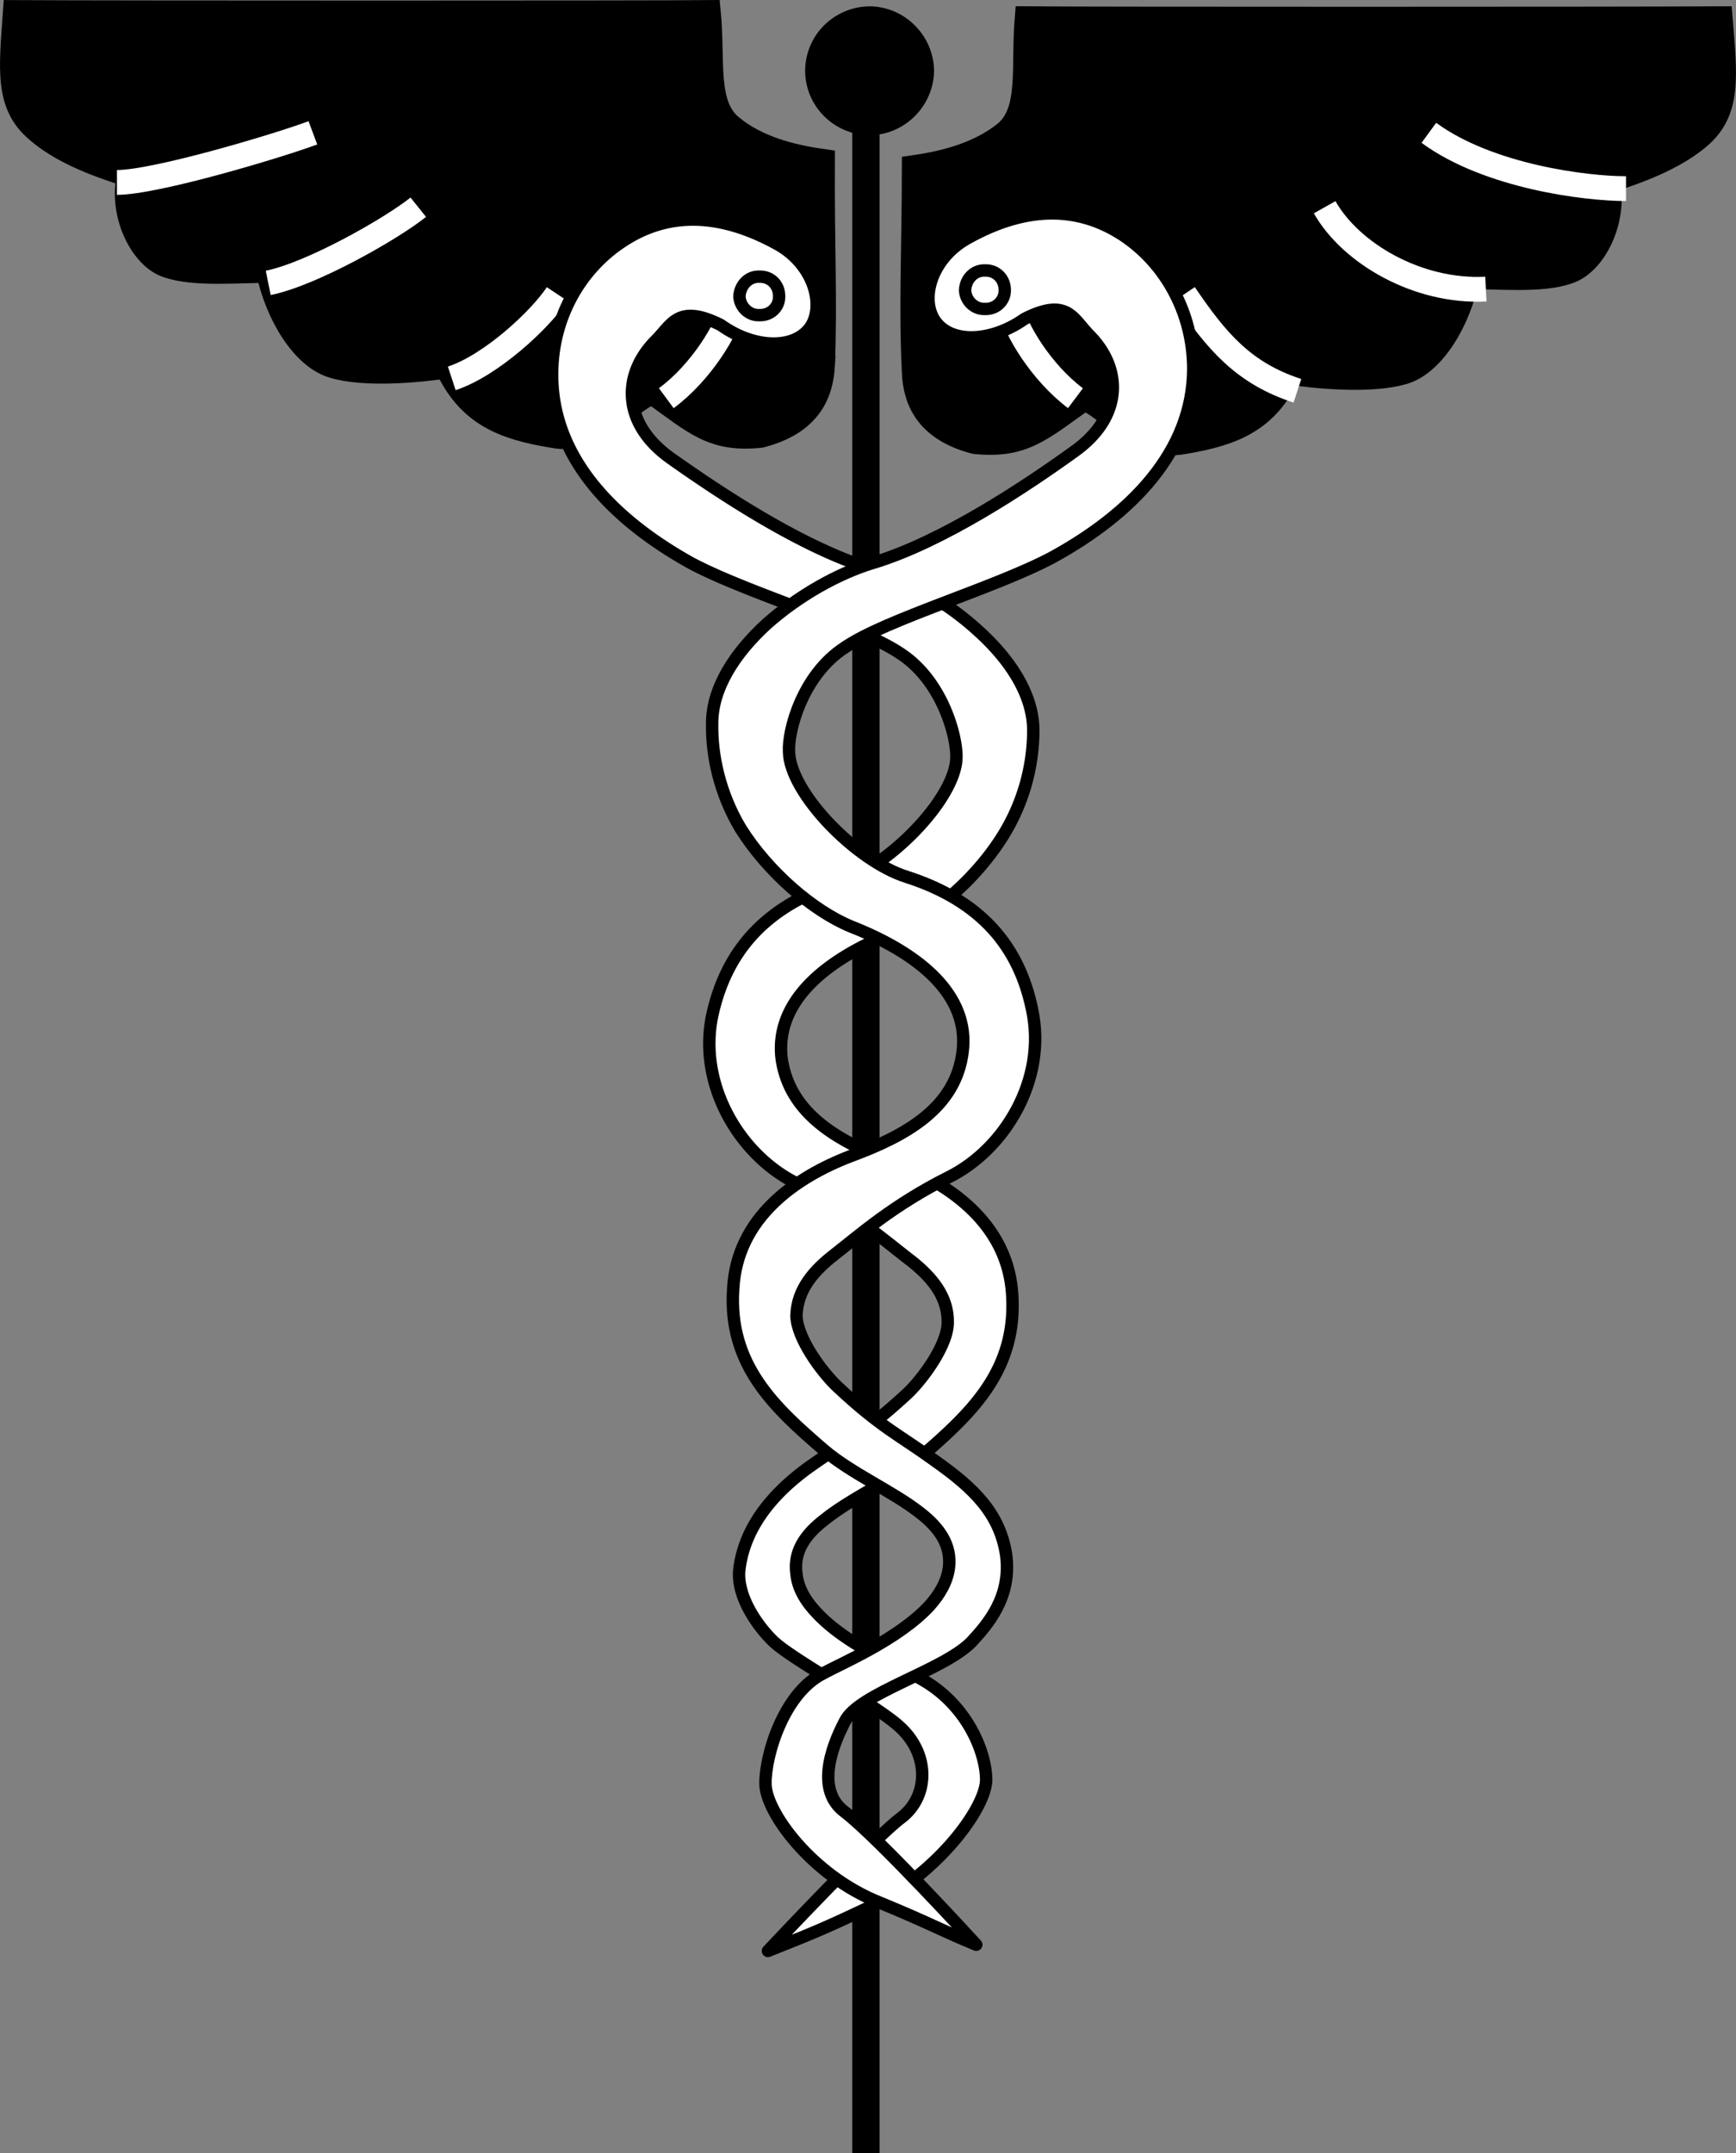
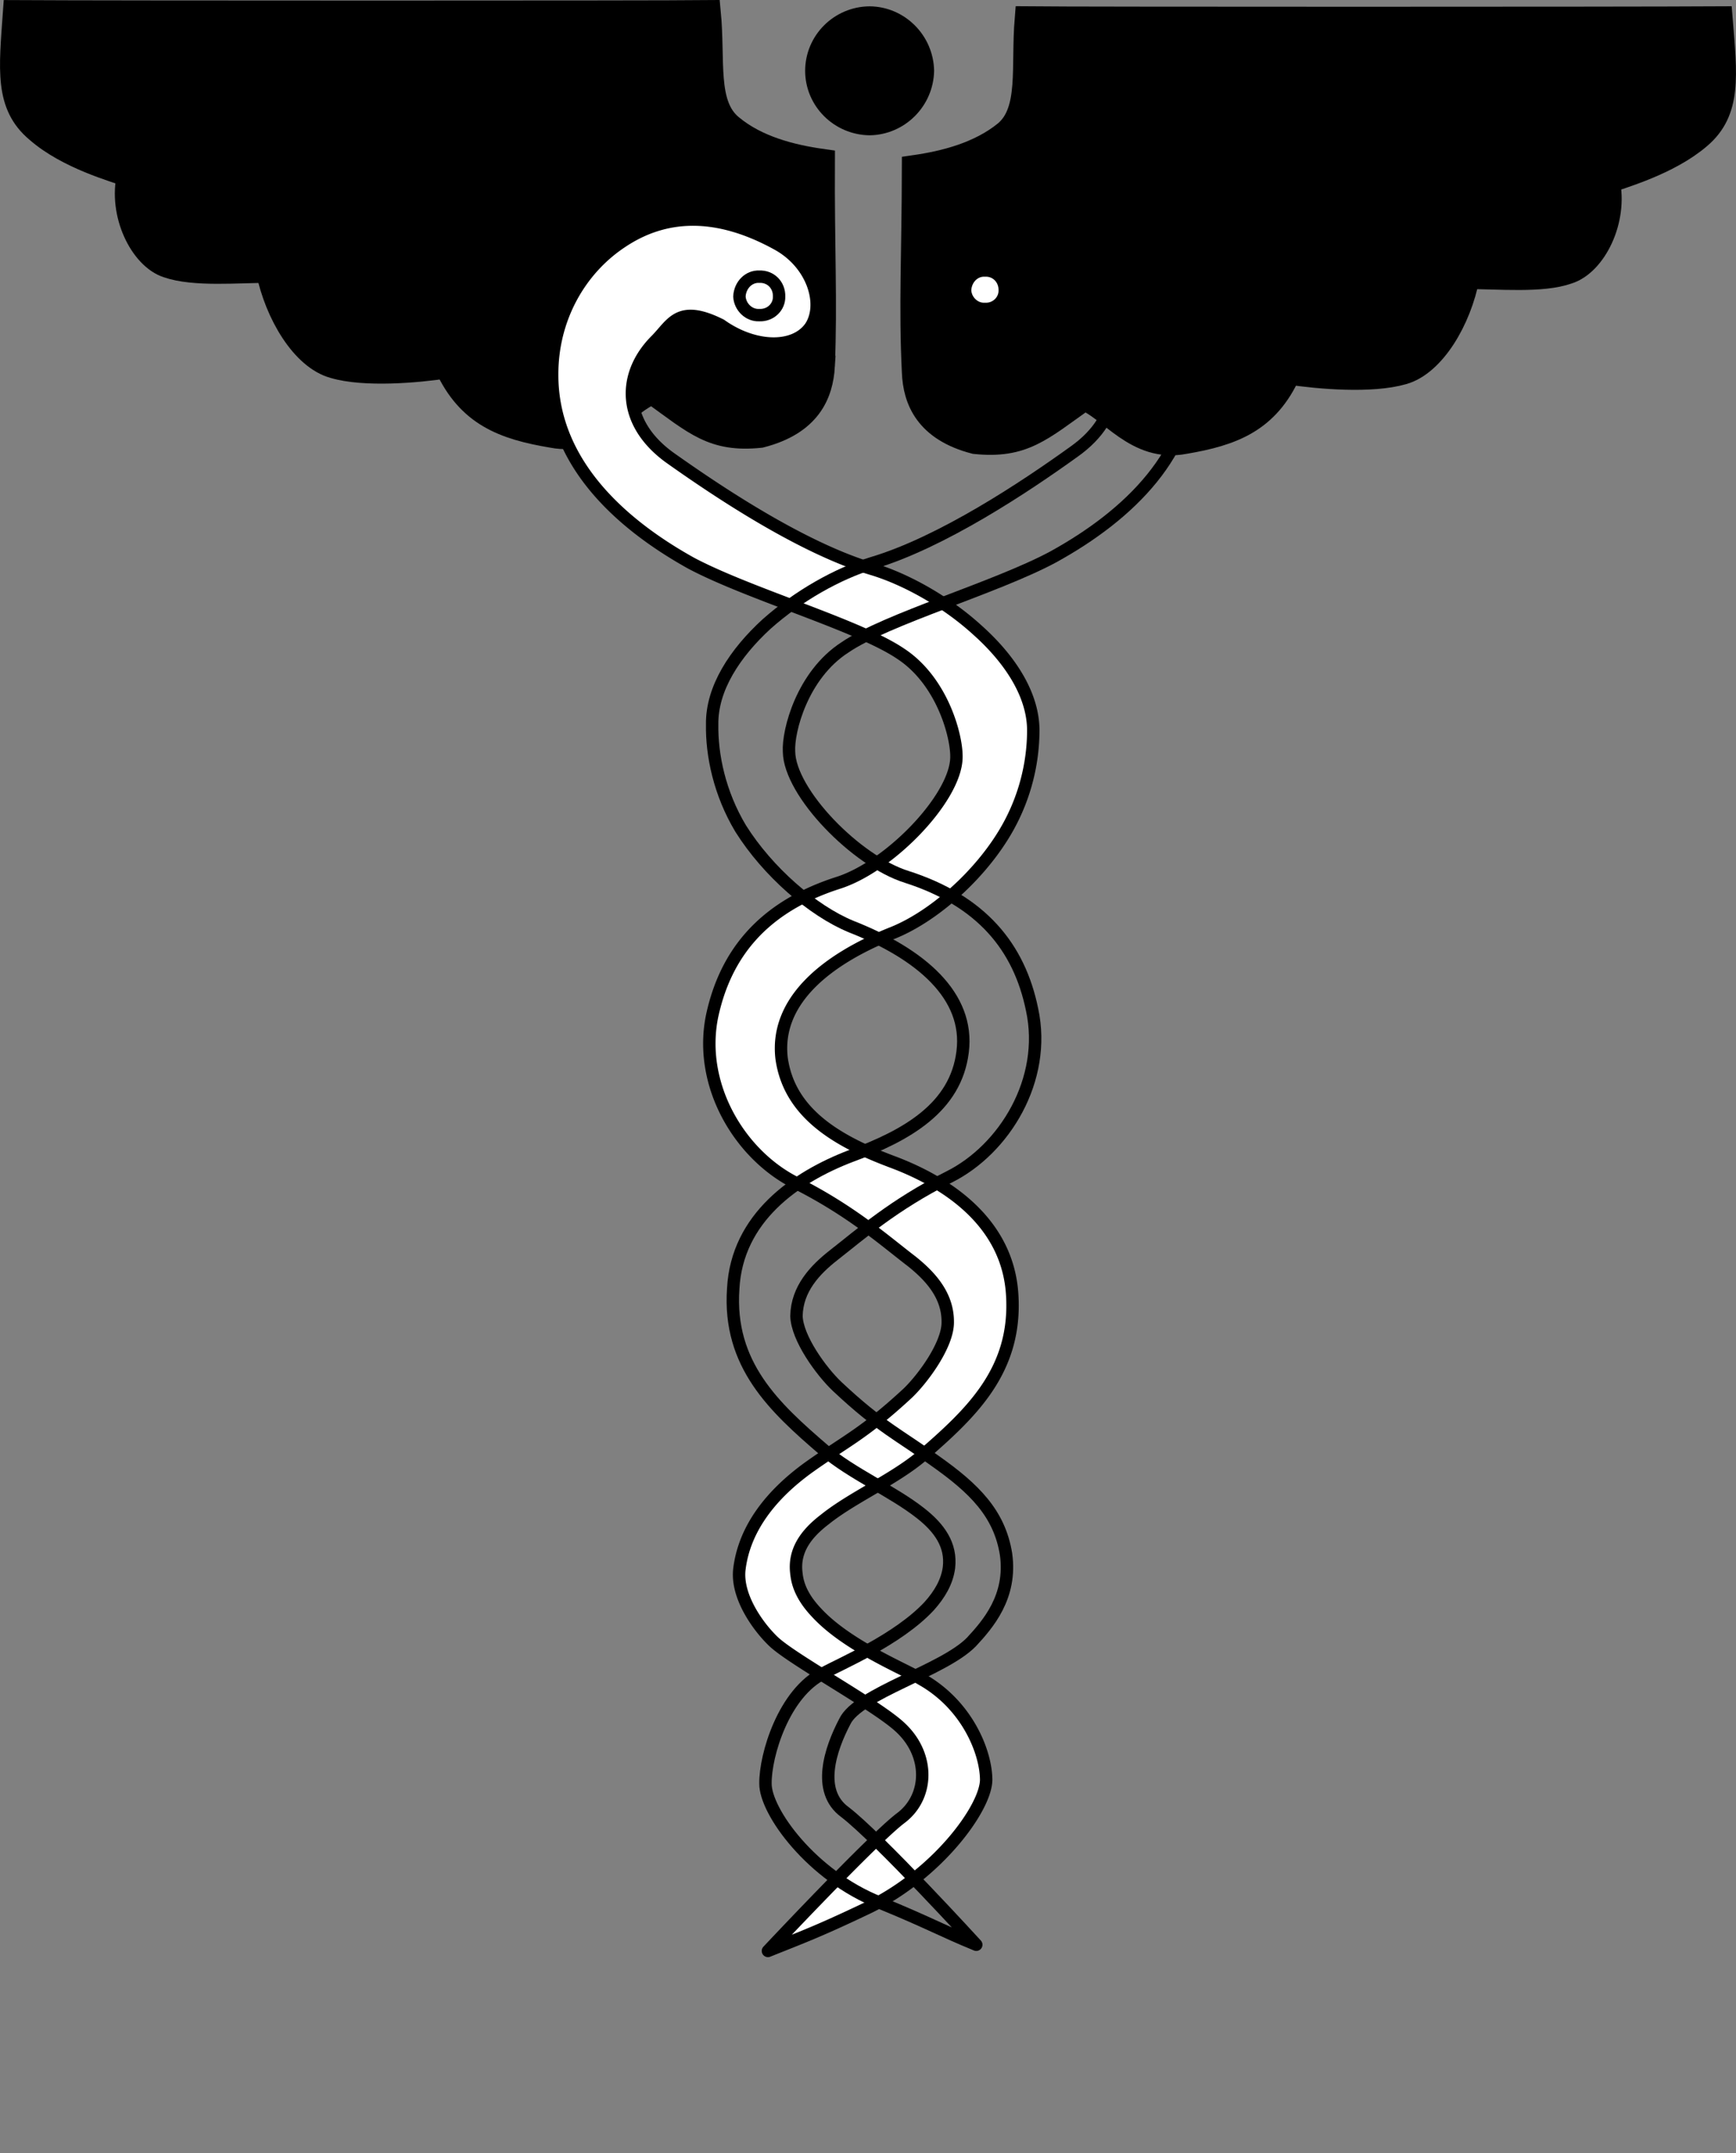
<svg xmlns="http://www.w3.org/2000/svg" width="140.003" height="173.608">
  <rect width="100%" height="100%" fill="#808080" stroke="none" />
  <path d="M66.331 29.51c.211-5.285-.035-9.469 0-16.5-2.496-.351-5.308-1.054-7.398-2.8-2.13-1.77-1.426-5.286-1.801-9.2-4.195.047-48.14.047-55.899 0-.328 4.617-.68 7.43 1.797 9.5 2.446 2.149 6.313 3.203 7.403 3.598-.739 3.121 1.02 6.637 3.097 7.3 2.141.743 5.657.391 8.102.403.719 3.504 2.828 7.02 5.3 7.7 2.45.726 6.669.374 9.098 0 1.79 3.89 4.602 4.945 8.5 5.597 3.836.754 5.946-2.762 8.102-3.5 3.469 2.496 4.875 3.902 8.7 3.5 3.91-1.004 4.862-3.352 5-5.598" />
  <path fill="none" stroke="#000" stroke-width="2" d="M66.331 29.51c.211-5.285-.035-9.469 0-16.5-2.496-.351-5.308-1.054-7.398-2.8-2.13-1.77-1.426-5.286-1.801-9.2-4.195.047-48.14.047-55.899 0-.328 4.617-.68 7.43 1.797 9.5 2.446 2.149 6.313 3.203 7.403 3.598-.739 3.121 1.02 6.637 3.097 7.3 2.141.743 5.657.391 8.102.403.719 3.504 2.828 7.02 5.3 7.7 2.45.726 6.669.374 9.098 0 1.79 3.89 4.602 4.945 8.5 5.597 3.836.754 5.946-2.762 8.102-3.5 3.469 2.496 4.875 3.902 8.7 3.5 3.91-1.004 4.862-3.352 5-5.598zm0 0" />
  <path d="M73.733 30.01c-.261-5.285-.015-9.469 0-16.5 2.446-.351 5.258-1.054 7.399-2.8 2.078-1.77 1.375-5.286 1.7-9.2 4.245.047 48.19.047 55.901 0 .375 4.617.727 7.43-1.703 9.5-2.492 2.149-6.36 3.203-7.398 3.598.687 3.121-1.07 6.637-3.2 7.3-2.09.743-5.605.391-8.1.403-.669 3.504-2.778 7.02-5.2 7.7-2.5.726-6.719.374-9.2 0-1.738 3.89-4.55 4.945-8.402 5.597-3.882.754-5.992-2.762-8.097-3.5-3.52 2.496-4.926 3.902-8.801 3.5-3.86-1.004-4.809-3.352-4.899-5.598" />
  <path fill="none" stroke="#000" stroke-width="2" d="M73.733 30.01c-.261-5.285-.015-9.469 0-16.5 2.446-.351 5.258-1.054 7.399-2.8 2.078-1.77 1.375-5.286 1.7-9.2 4.245.047 48.19.047 55.901 0 .375 4.617.727 7.43-1.703 9.5-2.492 2.149-6.36 3.203-7.398 3.598.687 3.121-1.07 6.637-3.2 7.3-2.09.743-5.605.391-8.1.403-.669 3.504-2.778 7.02-5.2 7.7-2.5.726-6.719.374-9.2 0-1.738 3.89-4.55 4.945-8.402 5.597-3.882.754-5.992-2.762-8.097-3.5-3.52 2.496-4.926 3.902-8.801 3.5-3.86-1.004-4.809-3.352-4.899-5.598zm0 0" />
-   <path fill="none" stroke="#fff" stroke-width="2" d="M9.433 14.71c3.129.003 13.011-2.958 15.8-4m-3.601 12.101c3.531-.715 9.953-4.379 12.101-6.102m2.7 13.801c3.144-1.031 7.105-4.695 8.5-6.8m8.8 8.398c2.813-2.074 4.922-5.59 5.297-7.297m72.102-9.601c-3.18.003-11.063-.958-15.899-4.5m4.598 12.601c-5.48.285-10.902-2.879-13-6.602m-2.199 14.801c-4.336-1.41-6.516-3.98-9.102-7.8m-8.797 8.398c-2.765-2.074-4.875-5.59-5.203-7.297" />
-   <path d="M70.933 173.608V10.51h-2.2v163.098h2.2" />
  <path d="M70.132 10.909c2.836-.036 5.152-2.348 5.2-5.2-.048-2.859-2.364-5.175-5.2-5.199-2.875.024-5.192 2.34-5.2 5.2.008 2.851 2.325 5.163 5.2 5.199" />
  <path fill="#fff" d="M61.933 157.311c2.836-1.137 4.023-1.559 7.898-3.402 5.688-2.672 9.688-8.11 9.7-10.399-.012-2.21-1.512-6.023-5.2-8.101-1.32-.809-6.012-2.684-8.5-5.399-.887-.941-1.484-1.96-1.598-3.101-.257-1.844.754-3.223 2.297-4.399 2.207-1.77 5.489-3.168 7.801-5.101 3.938-3.422 7.688-6.86 7.3-13-.339-5.711-5.05-8.985-9.6-10.7-4.45-1.66-8.387-3.91-9-8.398-.512-4.512 3.425-7.887 9-10.102 3.16-1.28 6.769-4.418 8.902-7.898a16.15 16.15 0 0 0 2.398-8.402c0-2.907-1.887-5.762-4.5-8.098-2.492-2.273-5.672-4.059-8.398-4.902-5.664-1.672-12.414-6.172-16.403-9-3.886-2.797-3.886-6.735-1.097-9.5 1.28-1.305 1.812-2.899 5.199-1.2 2.668 1.903 5.879 2.004 7.2.2 1.23-1.77.292-5.086-2.599-6.7-5.054-2.8-9.214-2.472-12.601-.199-3.363 2.227-5.613 6.164-5.602 10.7-.011 6.769 5.051 11.777 11.203 15.199 4.692 2.492 13.536 5.015 16.899 7.3 3.387 2.215 4.558 6.723 4.5 8.399-.082 3.289-5.45 8.824-9.602 10.101-5.953 1.934-9.004 5.641-10.097 10.7-1.16 5.625 2.273 11.265 6.8 13.5 4.473 2.265 7.118 4.636 9.297 6.3 1.465 1.176 2.922 2.715 2.903 4.899.02 1.785-1.938 4.48-3.2 5.703-3.55 3.297-5.074 3.914-8 6-3.046 2.195-5.199 4.937-5.601 8.2-.277 2.241 1.578 4.757 2.8 5.898 1.65 1.515 8.383 5.16 10.2 6.902 2.387 2.238 2.262 5.613 0 7.297-2.238 1.691-10.7 10.703-10.7 10.703" />
  <path fill="none" stroke="#000" stroke-linecap="round" stroke-linejoin="round" d="M61.933 157.311c2.836-1.137 4.023-1.559 7.898-3.402 5.688-2.672 9.688-8.11 9.7-10.399-.012-2.21-1.512-6.023-5.2-8.101-1.32-.809-6.012-2.684-8.5-5.399-.887-.941-1.484-1.96-1.598-3.101-.257-1.844.754-3.223 2.297-4.399 2.207-1.77 5.489-3.168 7.801-5.101 3.938-3.422 7.688-6.86 7.3-13-.339-5.711-5.05-8.985-9.6-10.7-4.45-1.66-8.387-3.91-9-8.398-.512-4.512 3.425-7.887 9-10.102 3.16-1.28 6.769-4.418 8.902-7.898a16.15 16.15 0 0 0 2.398-8.402c0-2.907-1.887-5.762-4.5-8.098-2.492-2.273-5.672-4.059-8.398-4.902-5.664-1.672-12.414-6.172-16.403-9-3.886-2.797-3.886-6.735-1.097-9.5 1.28-1.305 1.812-2.899 5.199-1.2 2.668 1.903 5.879 2.004 7.2.2 1.23-1.77.292-5.086-2.599-6.7-5.054-2.8-9.214-2.472-12.601-.199-3.363 2.227-5.613 6.164-5.602 10.7-.011 6.769 5.051 11.777 11.203 15.199 4.692 2.492 13.536 5.015 16.899 7.3 3.387 2.215 4.558 6.723 4.5 8.399-.082 3.289-5.45 8.824-9.602 10.101-5.953 1.934-9.004 5.641-10.097 10.7-1.16 5.625 2.273 11.265 6.8 13.5 4.473 2.265 7.118 4.636 9.297 6.3 1.465 1.176 2.922 2.715 2.903 4.899.02 1.785-1.938 4.48-3.2 5.703-3.55 3.297-5.074 3.914-8 6-3.046 2.195-5.199 4.937-5.601 8.2-.277 2.241 1.578 4.757 2.8 5.898 1.65 1.515 8.383 5.16 10.2 6.902 2.387 2.238 2.262 5.613 0 7.297-2.238 1.691-10.7 10.703-10.7 10.703zm0 0" />
-   <path fill="#fff" d="M78.733 156.811c-2.777-1.137-3.863-1.79-7.8-3.402-5.477-2.172-9.227-7.36-9.2-9.598-.027-2.262 1.473-7.324 4.7-8.902 1.316-.739 5.972-2.684 8.5-5.399.847-.941 1.445-1.96 1.597-3.101.22-1.844-.793-3.223-2.297-4.399-2.246-1.77-5.527-3.168-7.8-5.101-3.977-3.422-7.727-6.86-7.301-13 .3-5.711 5.012-8.985 9.5-10.7 4.512-1.66 8.45-3.91 9-8.398.574-4.512-3.363-7.887-9-10.102-3.098-1.28-6.711-4.418-8.899-7.898-1.714-2.86-2.34-5.938-2.3-8.402-.04-2.907 1.847-5.762 4.398-8.098 2.555-2.273 5.734-4.059 8.5-4.902 5.625-1.672 12.375-6.172 16.3-9 3.95-2.797 3.95-6.735 1.102-9.5-1.222-1.305-1.753-2.899-5.101-1.2-2.707 1.903-5.914 2.004-7.2.2-1.269-1.77-.331-5.086 2.598-6.7 5.016-2.8 9.176-2.472 12.602-.199 3.324 2.227 5.574 6.164 5.601 10.7-.027 6.769-5.09 11.777-11.3 15.199-4.637 2.492-13.477 5.015-16.801 7.3-3.426 2.215-4.598 6.723-4.5 8.399.043 3.289 5.41 8.824 9.5 10.101 6.016 1.934 9.066 5.641 10.101 10.7 1.22 5.625-2.214 11.265-6.703 13.5-4.511 2.265-7.156 4.636-9.297 6.3-1.5 1.176-2.96 2.715-3 4.899.04 1.785 2 4.48 3.297 5.703 3.512 3.297 5.035 3.914 7.903 6 3.105 2.195 5.168 4.2 5.699 7.5.488 3.441-1.473 5.668-2.8 7.098-2.274 2.316-9.126 4.14-10.2 6.402-1.176 2.238-2.3 5.613 0 7.297 2.719 2.078 10.601 10.703 10.601 10.703" />
  <path fill="none" stroke="#000" stroke-linecap="round" stroke-linejoin="round" d="M78.733 156.811c-2.777-1.137-3.863-1.79-7.8-3.402-5.477-2.172-9.227-7.36-9.2-9.598-.027-2.262 1.473-7.324 4.7-8.902 1.316-.739 5.972-2.684 8.5-5.399.847-.941 1.445-1.96 1.597-3.101.22-1.844-.793-3.223-2.297-4.399-2.246-1.77-5.527-3.168-7.8-5.101-3.977-3.422-7.727-6.86-7.301-13 .3-5.711 5.012-8.985 9.5-10.7 4.512-1.66 8.45-3.91 9-8.398.574-4.512-3.363-7.887-9-10.102-3.098-1.28-6.711-4.418-8.899-7.898-1.714-2.86-2.34-5.938-2.3-8.402-.04-2.907 1.847-5.762 4.398-8.098 2.555-2.273 5.734-4.059 8.5-4.902 5.625-1.672 12.375-6.172 16.3-9 3.95-2.797 3.95-6.735 1.102-9.5-1.222-1.305-1.753-2.899-5.101-1.2-2.707 1.903-5.914 2.004-7.2.2-1.269-1.77-.331-5.086 2.598-6.7 5.016-2.8 9.176-2.472 12.602-.199 3.324 2.227 5.574 6.164 5.601 10.7-.027 6.769-5.09 11.777-11.3 15.199-4.637 2.492-13.477 5.015-16.801 7.3-3.426 2.215-4.598 6.723-4.5 8.399.043 3.289 5.41 8.824 9.5 10.101 6.016 1.934 9.066 5.641 10.101 10.7 1.22 5.625-2.214 11.265-6.703 13.5-4.511 2.265-7.156 4.636-9.297 6.3-1.5 1.176-2.96 2.715-3 4.899.04 1.785 2 4.48 3.297 5.703 3.512 3.297 5.035 3.914 7.903 6 3.105 2.195 5.168 4.2 5.699 7.5.488 3.441-1.473 5.668-2.8 7.098-2.274 2.316-9.126 4.14-10.2 6.402-1.176 2.238-2.3 5.613 0 7.297 2.719 2.078 10.601 10.703 10.601 10.703zm0 0" />
  <path fill="#fff" d="M79.433 24.909c-.856.043-1.567-.668-1.602-1.5.035-.926.746-1.641 1.602-1.598.902-.043 1.613.672 1.597 1.598.016.832-.695 1.543-1.597 1.5" />
  <path fill="none" stroke="#000" stroke-linecap="round" stroke-linejoin="round" d="M79.433 24.909c-.856.043-1.567-.668-1.602-1.5.035-.926.746-1.641 1.602-1.598.902-.043 1.613.672 1.597 1.598.016.832-.695 1.543-1.597 1.5zm0 0" />
  <path fill="#fff" d="M61.233 25.409c.915.043 1.625-.668 1.598-1.5.027-.926-.683-1.641-1.598-1.598-.843-.043-1.558.672-1.601 1.598.043.832.758 1.543 1.601 1.5" />
  <path fill="none" stroke="#000" stroke-linecap="round" stroke-linejoin="round" d="M61.233 25.409c.915.043 1.625-.668 1.598-1.5.027-.926-.683-1.641-1.598-1.598-.843-.043-1.558.672-1.601 1.598.043.832.758 1.543 1.601 1.5zm0 0" />
</svg>